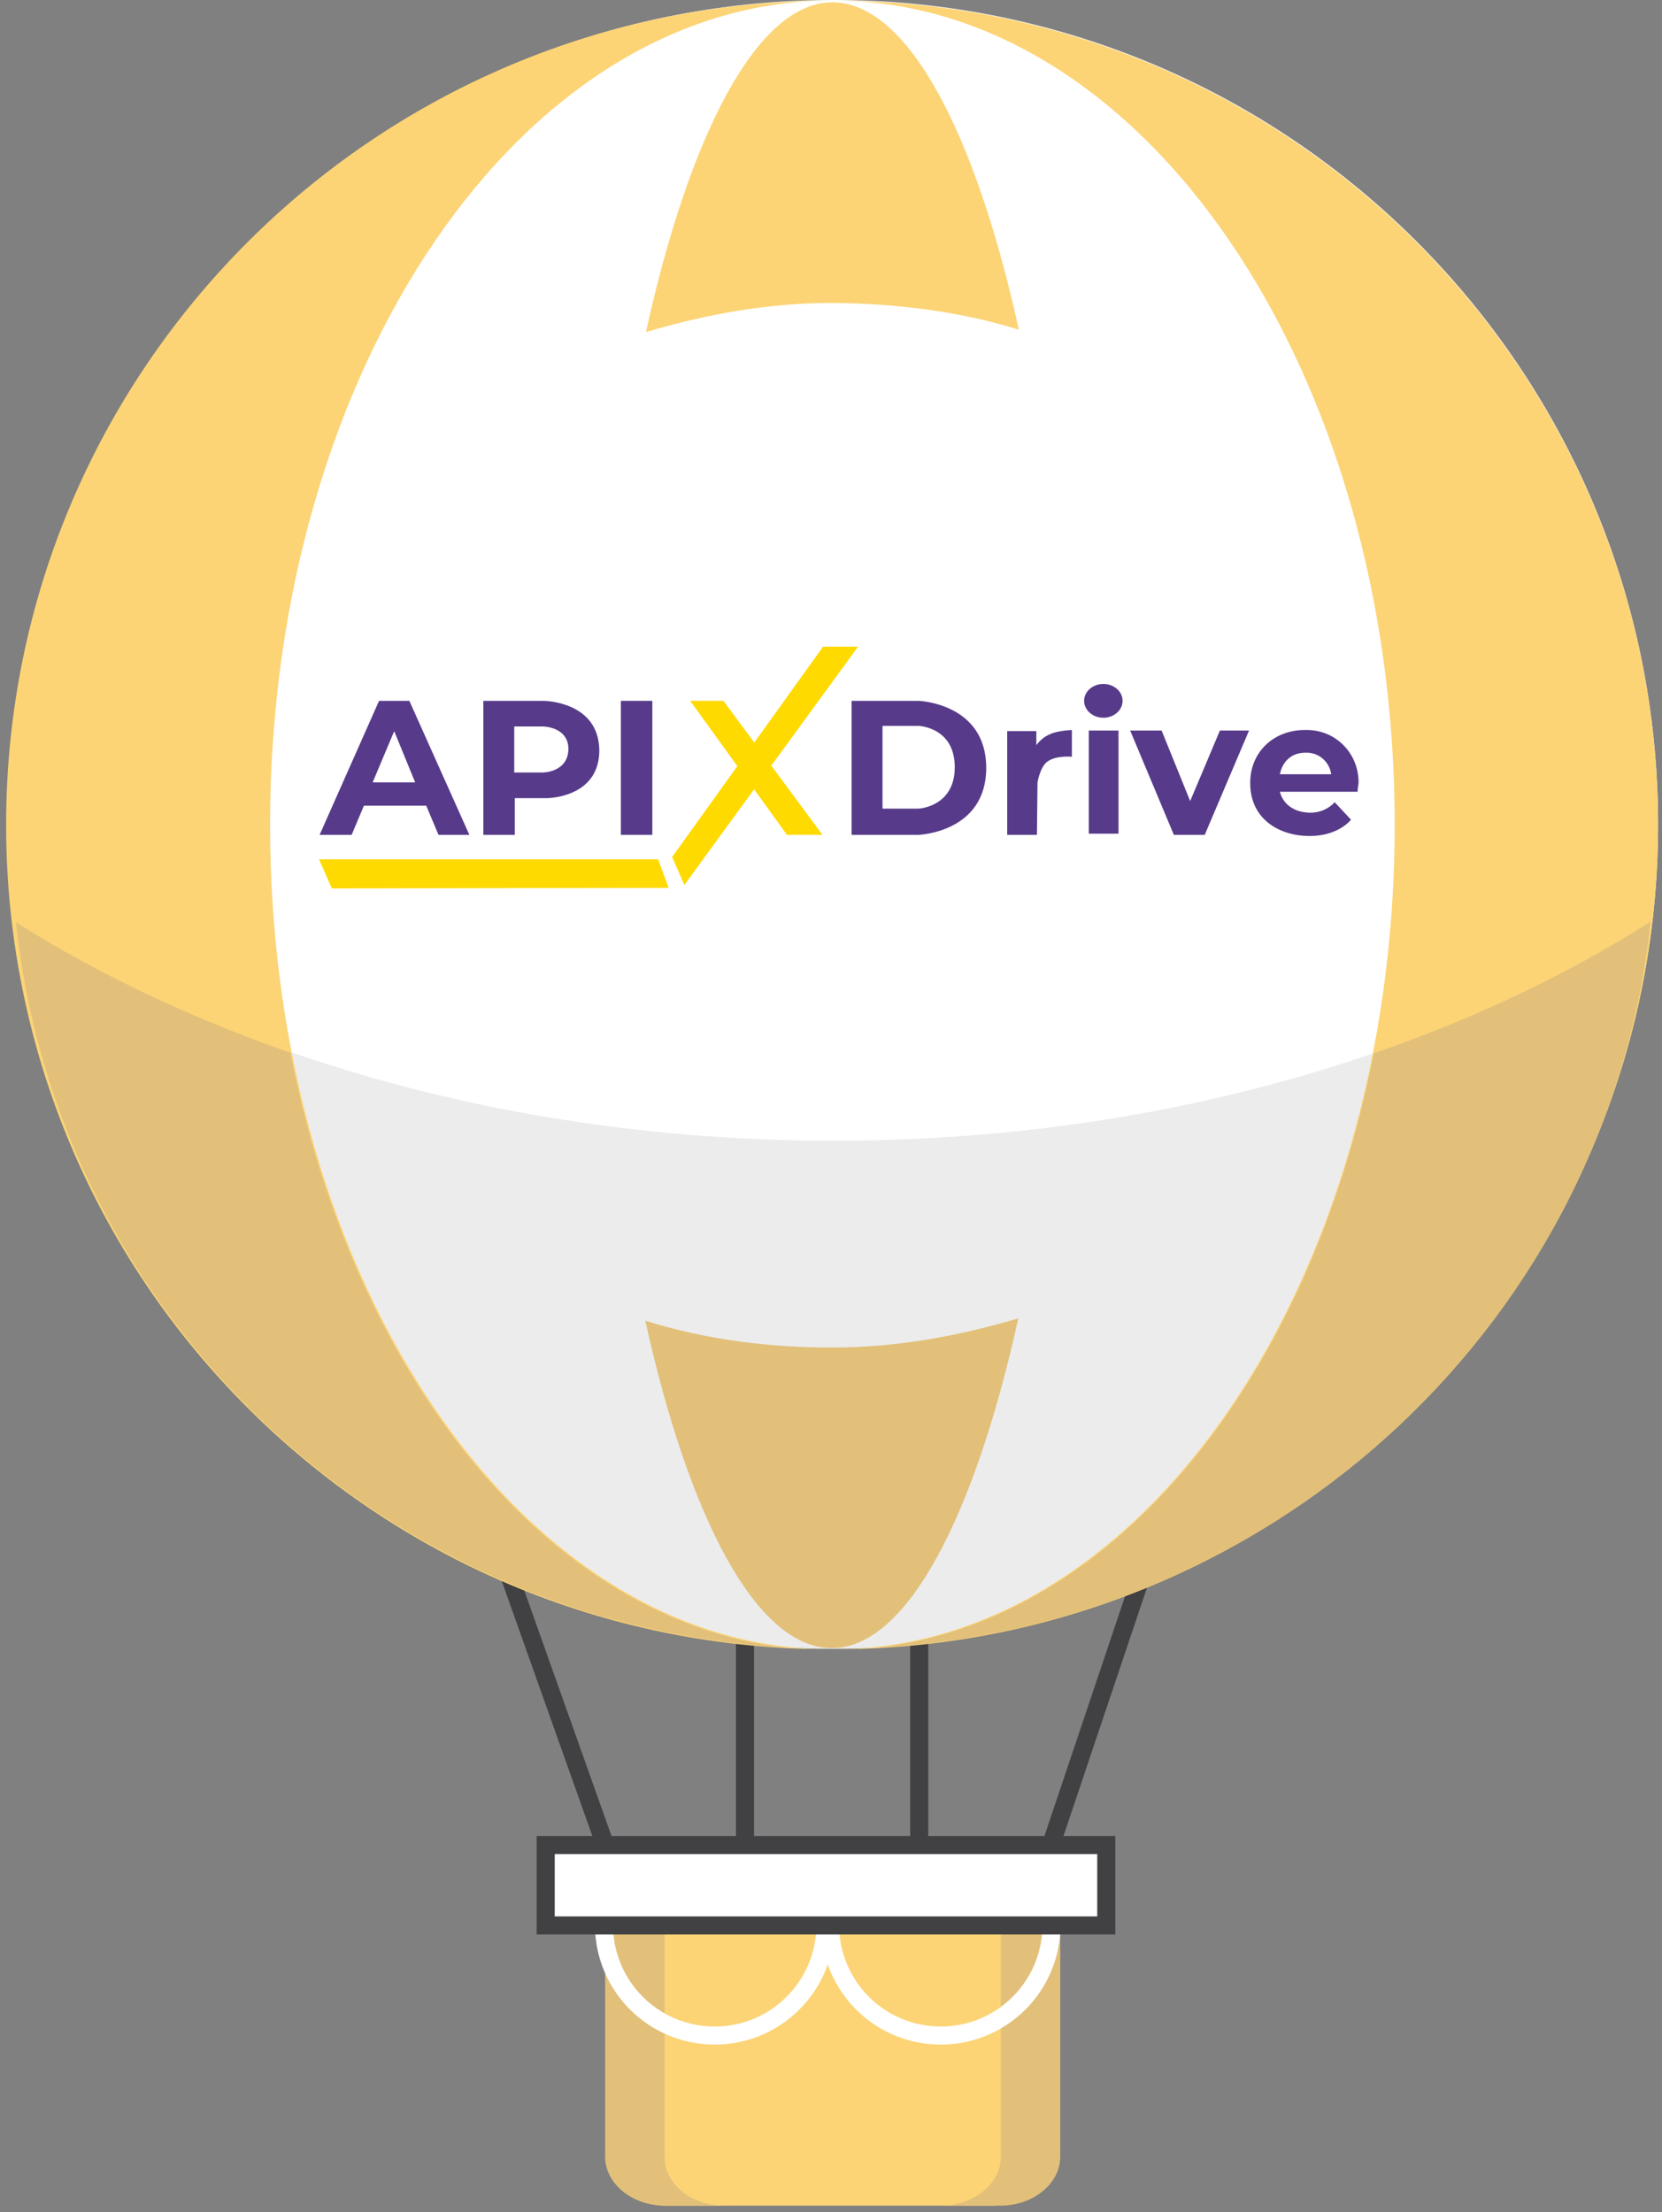
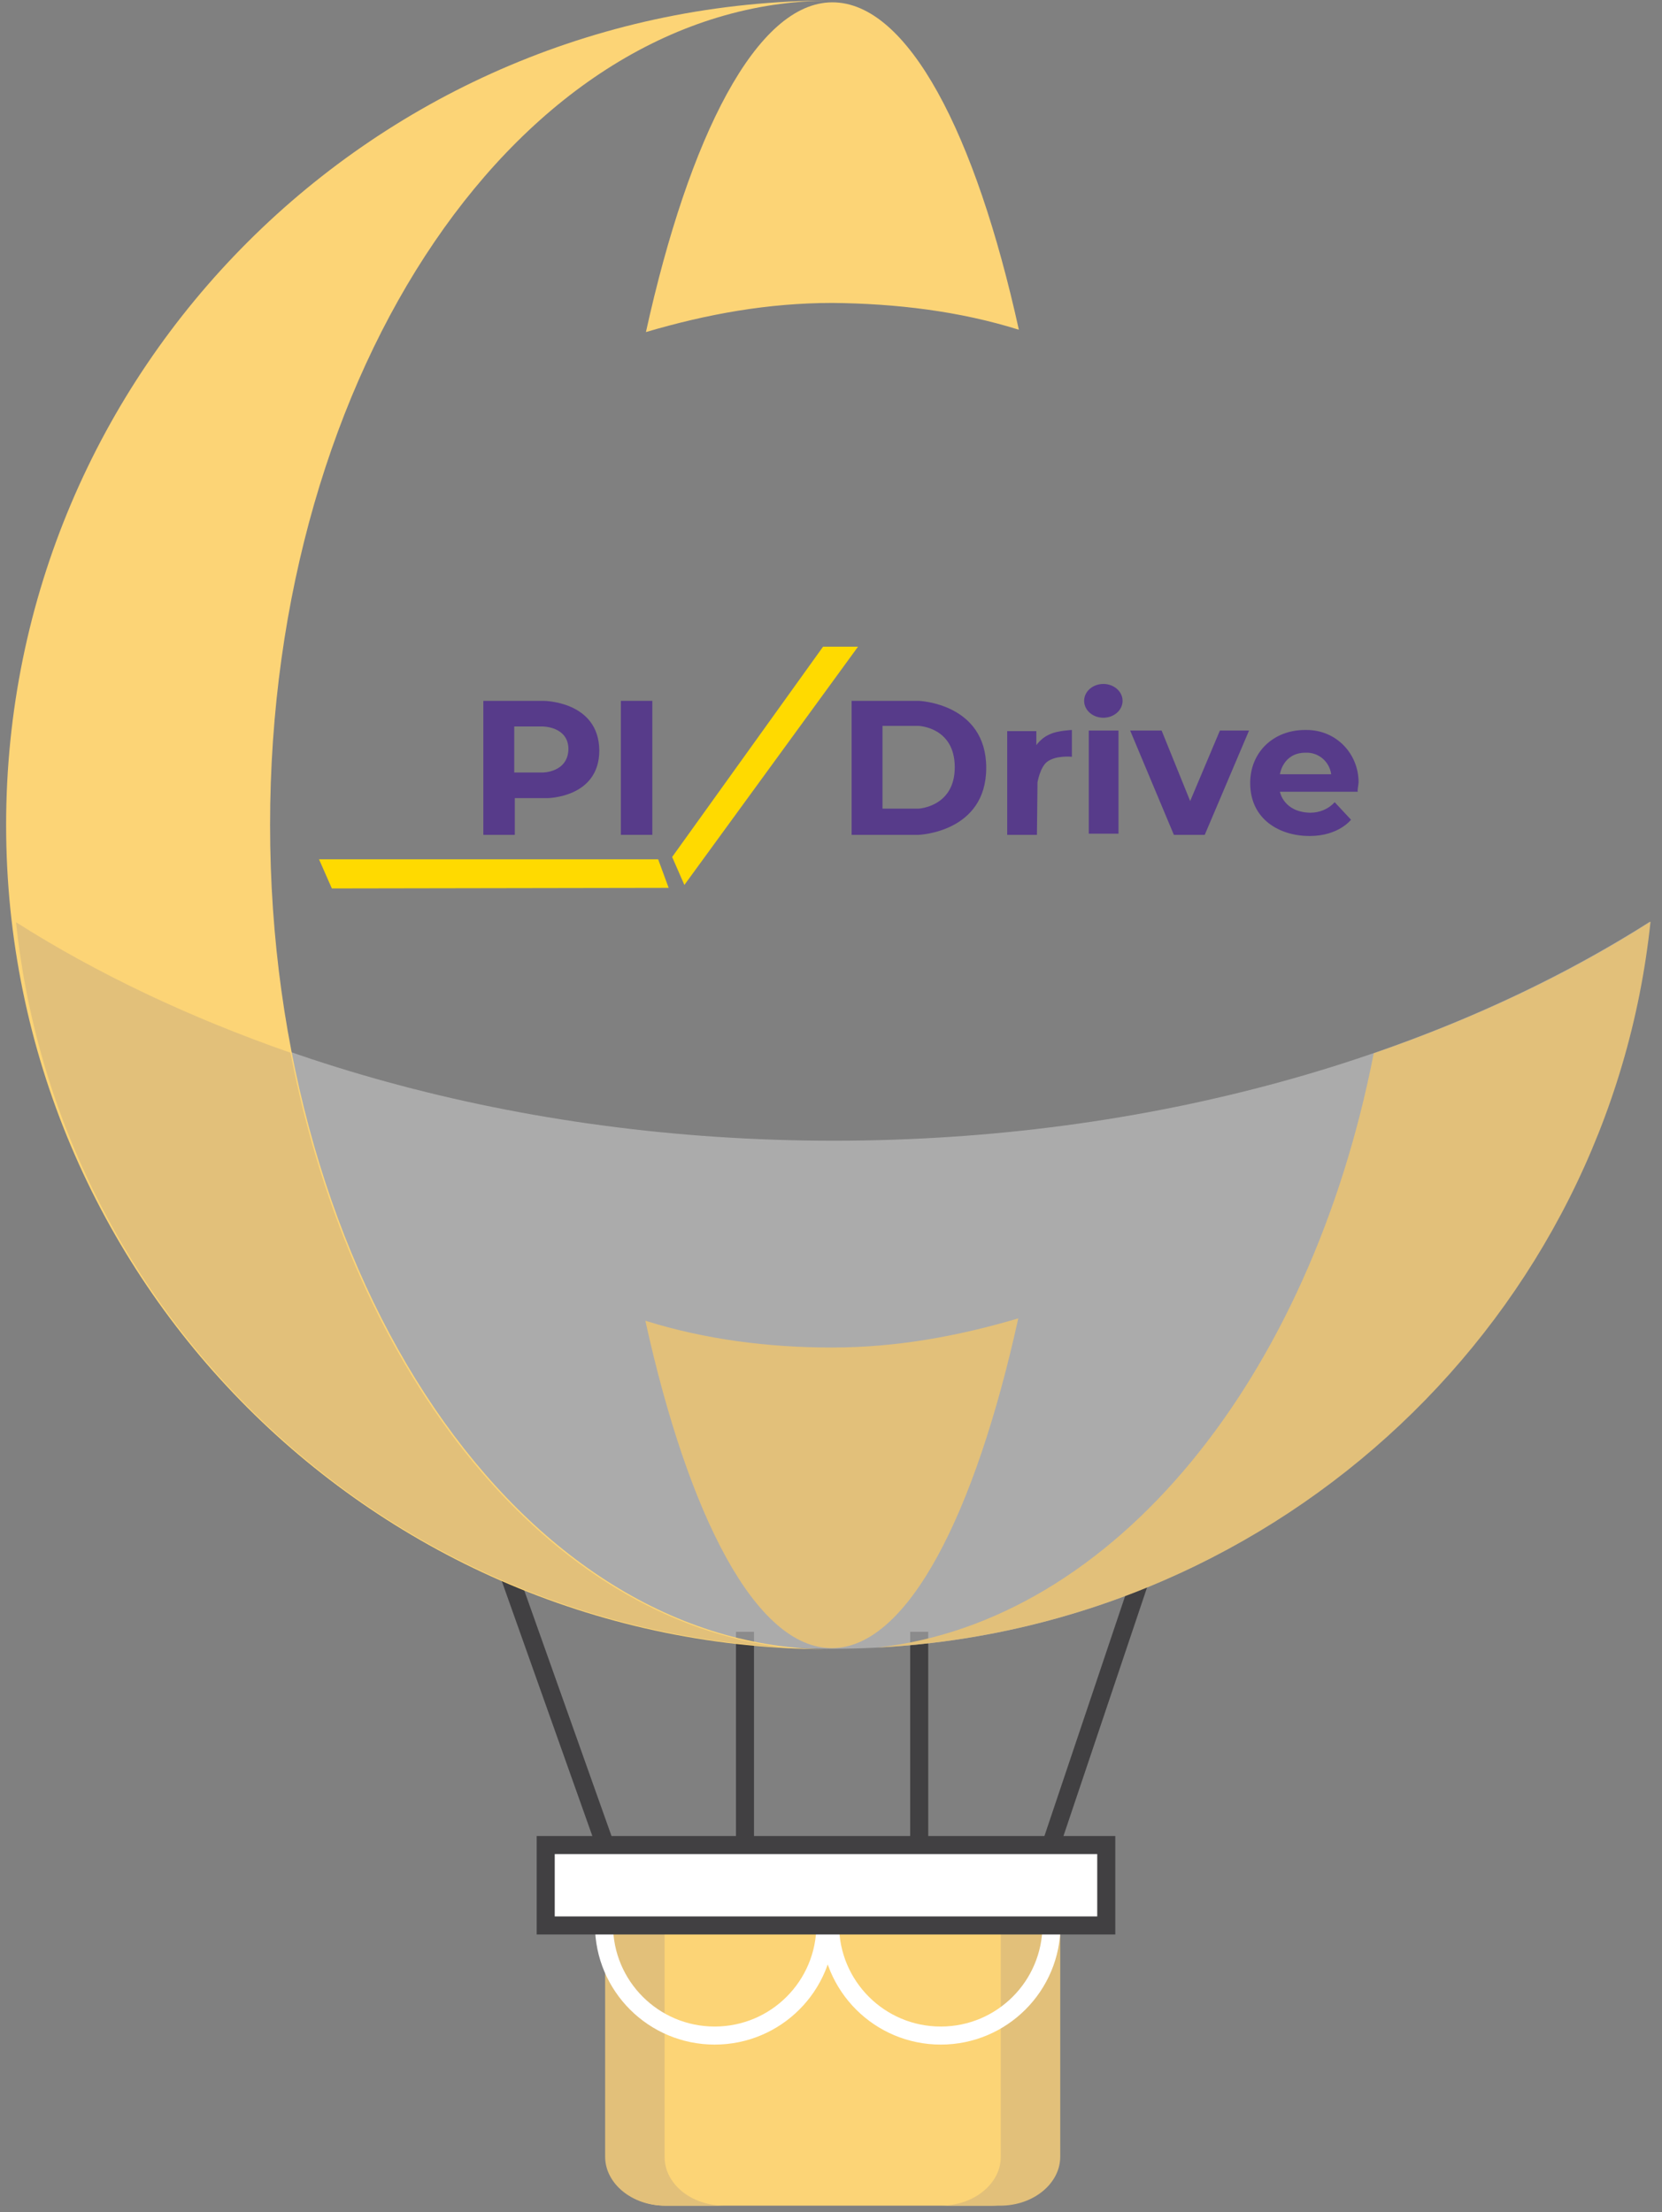
<svg xmlns="http://www.w3.org/2000/svg" width="166" height="221" viewBox="0 0 166 221" fill="none">
  <rect x="0" y="0" width="166" height="221" fill="#808080" stroke="none" />
  <g clip-path="url(#clip0_3836_54598)">
    <g clip-path="url(#clip1_3836_54598)">
      <g clip-path="url(#clip2_3836_54598)">
        <path d="M50.663 156.792L60.441 184.321" stroke="#414042" stroke-width="1.803" stroke-miterlimit="10" />
        <path d="M113.985 157.491L104.964 184.321" stroke="#414042" stroke-width="1.803" stroke-miterlimit="10" />
        <path d="M74.409 163.02V184.321" stroke="#414042" stroke-width="1.803" stroke-miterlimit="10" />
        <path d="M91.811 163.02V184.321" stroke="#414042" stroke-width="1.803" stroke-miterlimit="10" />
-         <path d="M83.256 164.707C128.738 164.707 165.609 127.836 165.609 82.354C165.609 36.871 128.738 0 83.256 0C37.773 0 0.902 36.871 0.902 82.354C0.902 127.836 37.773 164.707 83.256 164.707Z" fill="white" />
        <path opacity="0.49" d="M1.717 92.073C6.024 132.872 40.886 164.708 83.256 164.708C125.626 164.708 160.488 132.872 164.795 92.073C143.435 105.634 114.8 113.957 83.256 113.957C51.711 113.957 23.018 105.576 1.717 92.073Z" fill="#D9D9D9" />
        <path d="M104.964 192.411V215.458C104.964 218.136 102.287 220.347 98.97 220.347H66.494C63.176 220.347 60.499 218.136 60.499 215.458V192.411H104.964Z" fill="#FCD476" />
        <path d="M66.377 215.458V192.411H60.441V215.458C60.441 218.136 63.118 220.347 66.436 220.347H72.372C69.055 220.347 66.377 218.194 66.377 215.458Z" fill="#E2C07A" />
        <path d="M99.959 215.458V192.411H105.896V215.458C105.896 218.136 103.218 220.347 99.901 220.347H93.965C97.224 220.347 99.959 218.194 99.959 215.458Z" fill="#E2C07A" />
        <path d="M82.441 192.295C82.441 198.406 77.494 203.353 71.383 203.353C65.272 203.353 60.325 198.406 60.325 192.295" stroke="white" stroke-width="1.803" stroke-miterlimit="10" />
        <path d="M105.023 192.295C105.023 198.406 100.076 203.353 93.965 203.353C87.853 203.353 82.906 198.406 82.906 192.295" stroke="white" stroke-width="1.803" stroke-miterlimit="10" />
        <path d="M110.493 184.321H54.505V192.353H110.493V184.321Z" fill="white" stroke="#414042" stroke-width="1.803" stroke-miterlimit="10" />
        <path d="M64.457 131.941C68.764 151.496 75.515 164.649 83.081 164.649C90.647 164.649 97.398 151.263 101.705 131.708C95.594 133.512 89.483 134.618 83.081 134.618C76.679 134.618 70.393 133.803 64.457 131.941Z" fill="#E2C07A" />
        <path d="M101.763 32.941C97.457 13.386 90.705 0.233 83.139 0.233C75.573 0.233 68.822 13.619 64.515 33.174C70.626 31.37 76.737 30.264 83.139 30.264C89.483 30.323 95.827 31.079 101.763 32.941Z" fill="#FCD476" />
-         <path d="M83.256 0.058C114.218 0.058 139.303 36.957 139.303 82.412C139.303 127.867 114.218 164.766 83.256 164.766C128.768 164.766 165.609 127.867 165.609 82.412C165.609 36.957 128.71 0.058 83.256 0.058Z" fill="#FCD476" />
        <path d="M26.976 82.412C26.976 36.899 52.06 0.058 83.023 0.058C37.51 0.058 0.611 36.899 0.611 82.412C0.611 127.925 37.51 164.766 82.965 164.766C52.06 164.766 26.976 127.925 26.976 82.412Z" fill="#FCD476" />
        <path d="M78.425 164.591C54.795 161.856 35.298 137.586 29.013 105.168C19.002 101.676 9.748 97.311 1.6 92.132C5.732 131.359 38.208 162.321 78.425 164.591Z" fill="#E2C07A" />
        <path d="M164.853 92.073C156.646 97.311 147.334 101.735 137.207 105.227C130.864 137.702 111.308 161.972 87.621 164.591C128.07 162.496 160.72 131.475 164.853 92.073Z" fill="#E2C07A" />
-         <path d="M40.886 70.015H37.859L31.923 83.401H35.124L36.346 80.491H42.573L43.796 83.401H46.88L40.886 70.015ZM37.219 78.163L39.372 73.042L41.468 78.163H37.219Z" fill="#573B8A" />
        <path d="M54.272 70.015H48.277V83.401H51.42V79.735H54.621C54.621 79.735 59.859 79.735 59.859 74.962C59.801 70.015 54.272 70.015 54.272 70.015ZM54.214 77.174H51.362V72.576H54.214C54.214 72.576 56.774 72.576 56.774 74.846C56.716 77.174 54.214 77.174 54.214 77.174Z" fill="#573B8A" />
        <path d="M65.155 70.015H62.012V83.401H65.155V70.015Z" fill="#573B8A" />
-         <path d="M68.938 70.015H72.256L82.15 83.401H78.6L68.938 70.015Z" fill="#FFDA00" />
        <path d="M82.208 64.603H85.7L68.356 88.407L67.134 85.613L82.208 64.603Z" fill="#FFDA00" />
        <path d="M65.737 85.846L66.785 88.698L33.145 88.756L31.864 85.846H65.737Z" fill="#FFDA00" />
        <path d="M91.753 70.015H85.06V83.401H91.753C91.753 83.401 98.504 83.168 98.504 76.708C98.504 70.248 91.753 70.015 91.753 70.015ZM91.753 80.782H88.144V72.518H91.753C91.753 72.518 95.361 72.634 95.361 76.65C95.361 80.608 91.753 80.782 91.753 80.782Z" fill="#573B8A" />
        <path d="M103.568 83.401H100.599V73.042H103.509V74.438C103.859 73.973 104.324 73.565 104.906 73.333C105.663 72.983 107.06 72.925 107.06 72.925V75.602C107.06 75.602 105.43 75.428 104.557 76.126C103.859 76.708 103.626 78.163 103.626 78.163L103.568 83.401Z" fill="#573B8A" />
        <path d="M111.716 72.983H108.747V83.285H111.716V72.983Z" fill="#573B8A" />
        <path d="M110.202 71.703C111.263 71.703 112.123 70.947 112.123 70.015C112.123 69.083 111.263 68.327 110.202 68.327C109.142 68.327 108.282 69.083 108.282 70.015C108.282 70.947 109.142 71.703 110.202 71.703Z" fill="#573B8A" />
        <path d="M112.88 72.983L117.245 83.401H120.329L124.753 72.983H121.843L118.874 80.026L116.022 72.983H112.88Z" fill="#573B8A" />
        <path d="M135.694 78.163C135.694 75.253 133.424 72.925 130.514 72.925C130.456 72.925 130.398 72.925 130.34 72.925C127.197 72.925 124.869 75.137 124.869 78.221C124.869 81.888 127.837 83.518 130.805 83.518C133.715 83.518 134.938 81.888 134.938 81.888L133.308 80.142C132.668 80.84 131.795 81.19 130.864 81.19C128.186 81.131 127.837 79.094 127.837 79.094H135.636C135.52 79.094 135.694 78.396 135.694 78.163ZM127.837 77.348C127.837 77.348 128.128 75.195 130.398 75.195C131.678 75.137 132.784 76.068 132.959 77.348H127.837Z" fill="#573B8A" />
      </g>
    </g>
  </g>
  <defs>
    <clipPath id="clip0_3836_54598">
      <rect width="165" height="220.58" fill="white" transform="translate(0.61)" />
    </clipPath>
    <clipPath id="clip1_3836_54598">
      <rect width="165" height="220.58" fill="white" transform="translate(0.61)" />
    </clipPath>
    <clipPath id="clip2_3836_54598">
      <rect width="164.998" height="220.58" fill="white" transform="translate(0.611)" />
    </clipPath>
  </defs>
</svg>